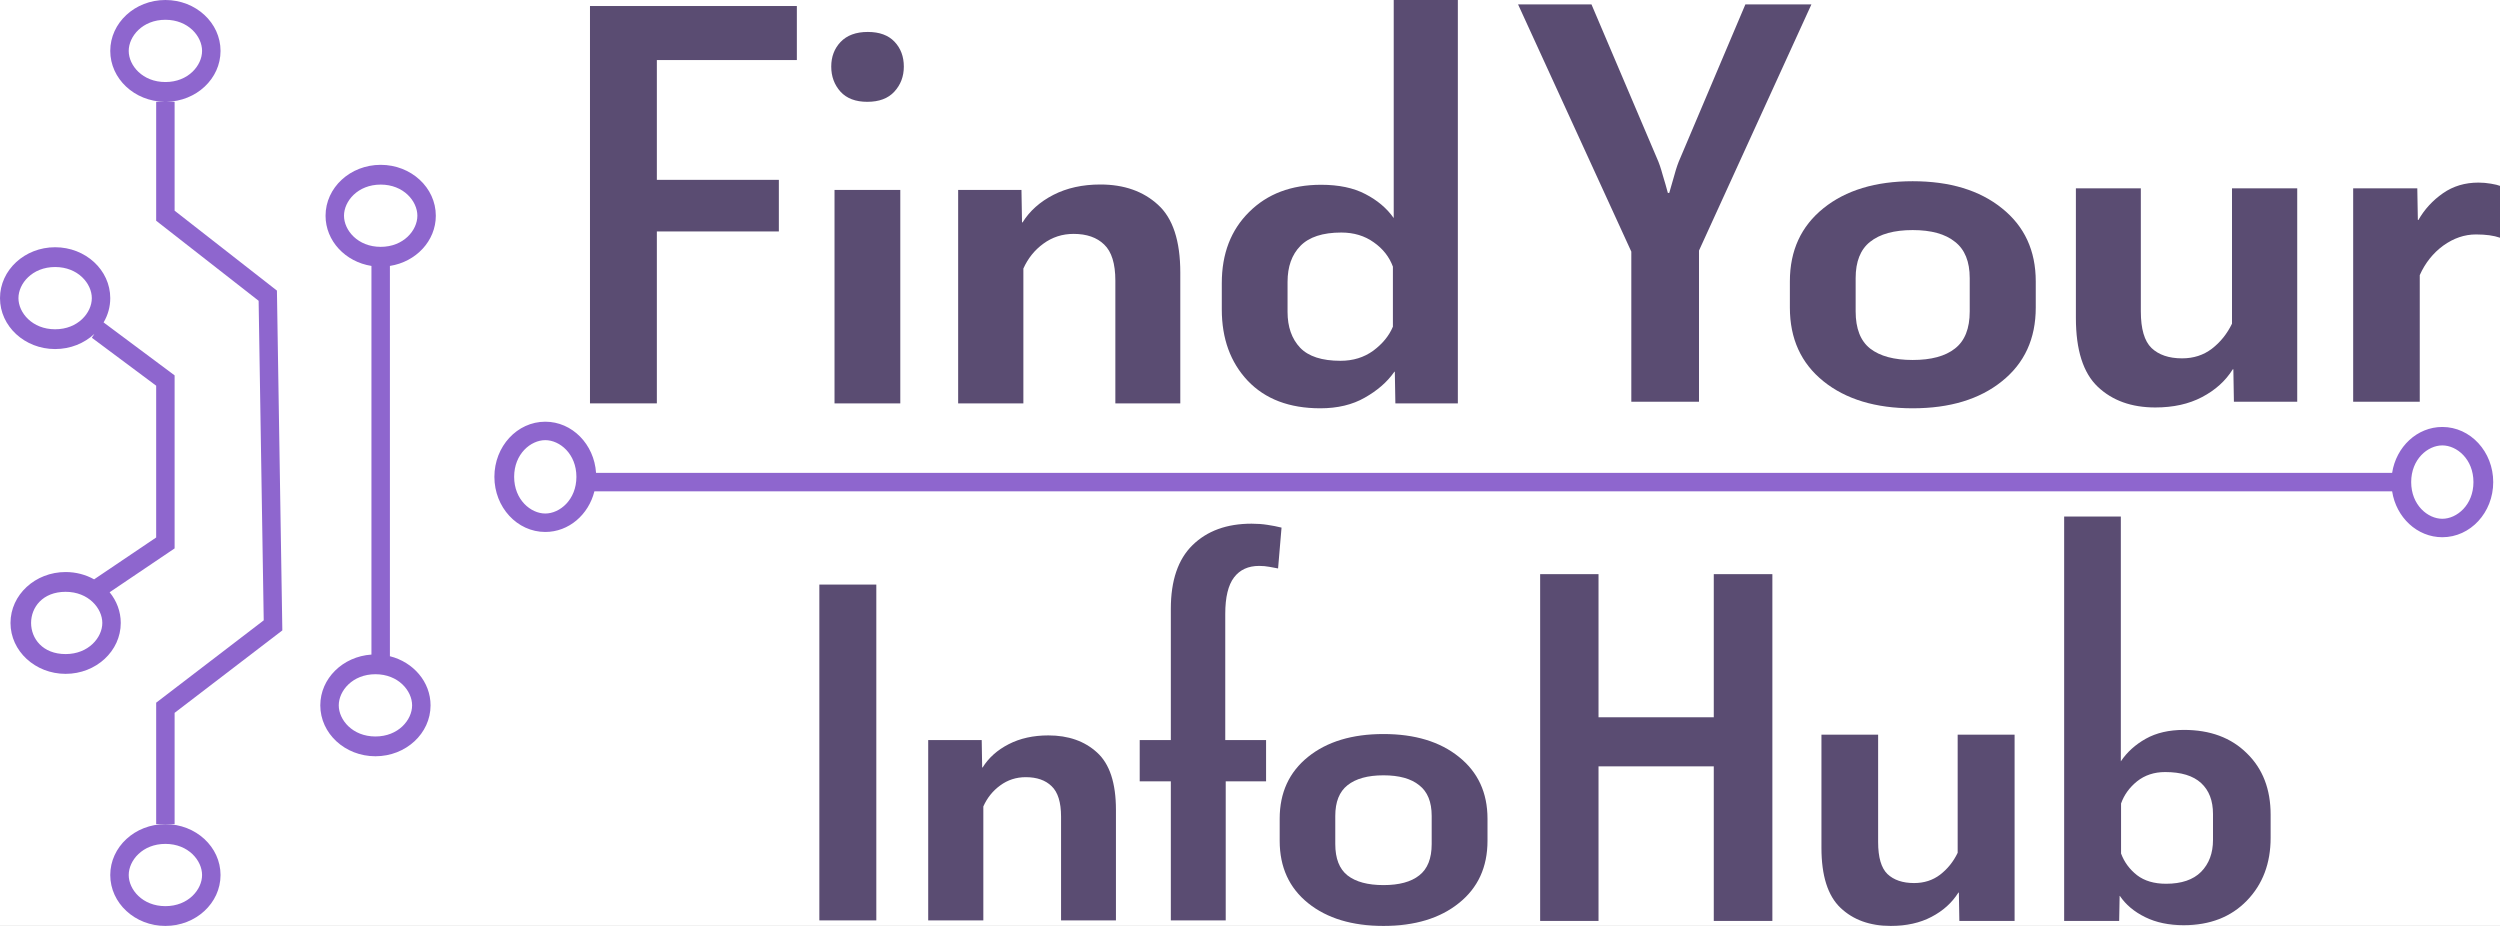
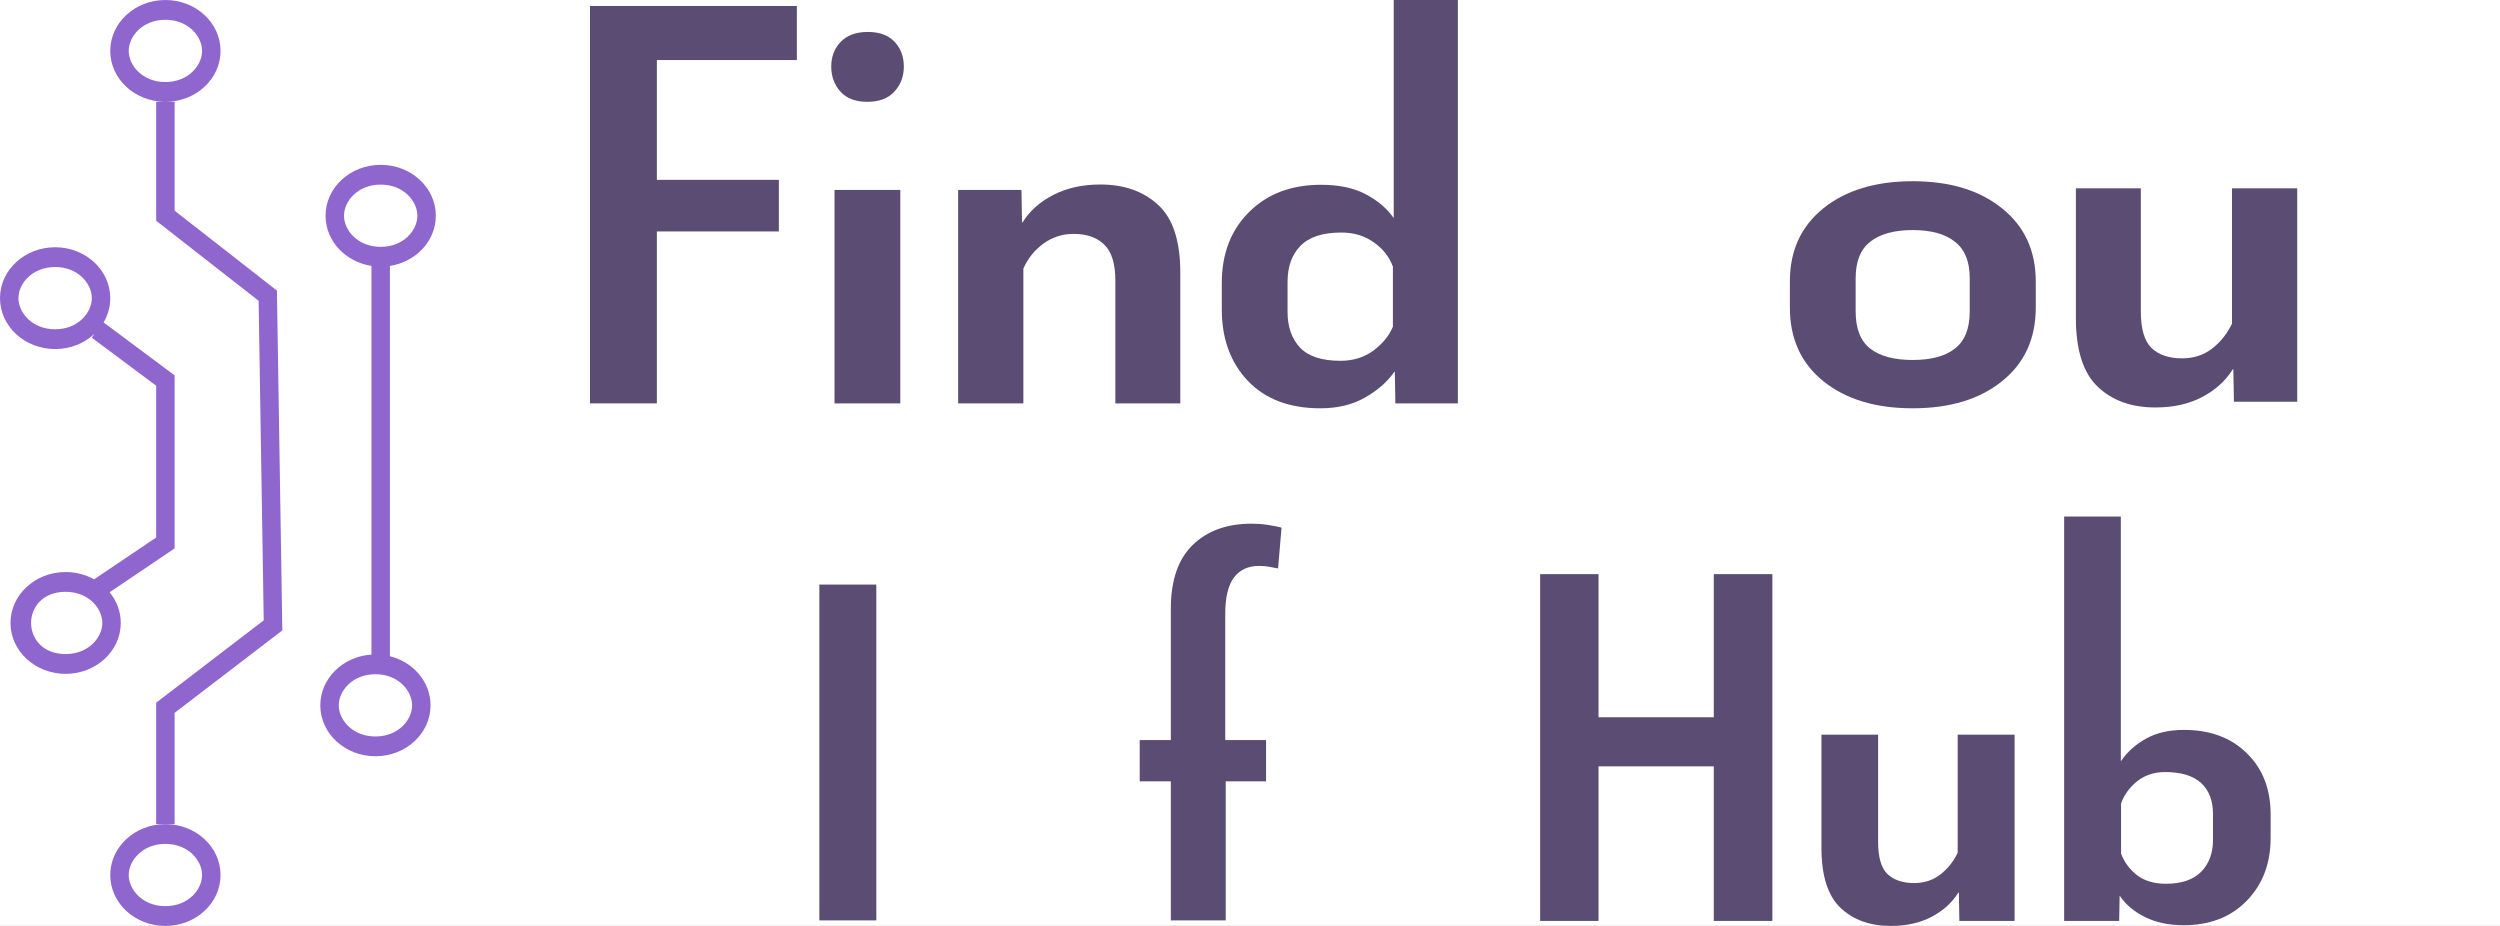
<svg xmlns="http://www.w3.org/2000/svg" width="135" height="50" viewBox="0 0 135 50" fill="none">
  <rect x="0" y="0" width="135" height="50" fill="#333333" stroke="none" />
  <g clip-path="url(#clip0_3_46)">
    <rect width="135" height="50" fill="white" />
    <path fill-rule="evenodd" clip-rule="evenodd" d="M20.058 14.36C18.651 14.14 17.58 13.011 17.58 11.649C17.58 10.131 18.913 8.901 20.557 8.901C22.201 8.901 23.534 10.131 23.534 11.649C23.534 13.011 22.462 14.141 21.055 14.36L21.055 35.436C22.32 35.753 23.25 36.821 23.25 38.089C23.25 39.607 21.918 40.838 20.273 40.838C18.629 40.838 17.296 39.607 17.296 38.089C17.296 36.638 18.514 35.449 20.058 35.347L20.058 14.36ZM18.576 11.649C18.576 12.434 19.319 13.33 20.557 13.33C21.795 13.33 22.538 12.434 22.538 11.649C22.538 10.864 21.795 9.968 20.557 9.968C19.319 9.968 18.576 10.864 18.576 11.649ZM20.273 39.77C19.035 39.77 18.293 38.874 18.293 38.089C18.293 37.304 19.035 36.408 20.273 36.408C21.512 36.408 22.254 37.304 22.254 38.089C22.254 38.874 21.512 39.77 20.273 39.77Z" fill="#8E66CE" />
    <path fill-rule="evenodd" clip-rule="evenodd" d="M8.931 50C7.287 50 5.954 48.769 5.954 47.251C5.954 45.733 7.287 44.503 8.931 44.503C10.576 44.503 11.909 45.733 11.909 47.251C11.909 48.769 10.576 50 8.931 50ZM8.931 48.932C7.693 48.932 6.951 48.036 6.951 47.251C6.951 46.467 7.693 45.57 8.931 45.57C10.17 45.57 10.912 46.467 10.912 47.251C10.912 48.036 10.17 48.932 8.931 48.932Z" fill="#8E66CE" />
    <path fill-rule="evenodd" clip-rule="evenodd" d="M0.567 33.639C0.567 35.157 1.9 36.388 3.544 36.388C5.188 36.388 6.521 35.157 6.521 33.639C6.521 33.017 6.297 32.443 5.92 31.982L9.429 29.614L9.429 20.27L5.594 17.411C5.824 17.021 5.954 16.575 5.954 16.1C5.954 14.582 4.621 13.351 2.977 13.351C1.333 13.351 -0 14.582 -0 16.1C-0 17.618 1.333 18.849 2.977 18.849C3.806 18.849 4.555 18.536 5.095 18.031L4.96 18.239L8.433 20.828L8.433 29.024L5.082 31.285C4.633 31.034 4.107 30.89 3.544 30.89C1.9 30.89 0.567 32.121 0.567 33.639ZM3.544 35.32C4.782 35.32 5.525 34.424 5.525 33.639C5.525 32.854 4.782 31.958 3.544 31.958C1.057 31.958 1.057 35.32 3.544 35.32ZM2.977 17.781C1.739 17.781 0.996 16.885 0.996 16.1C0.996 15.315 1.739 14.419 2.977 14.419C4.215 14.419 4.958 15.315 4.958 16.1C4.958 16.885 4.215 17.781 2.977 17.781Z" fill="#8E66CE" />
    <path fill-rule="evenodd" clip-rule="evenodd" d="M8.881 5.497C7.26 5.472 5.954 4.251 5.954 2.749C5.954 1.231 7.287 -7.10173e-07 8.931 -6.383e-07C10.576 -5.66427e-07 11.909 1.231 11.909 2.749C11.909 4.251 10.603 5.472 8.982 5.497L9.429 5.497L9.429 11.377L14.954 15.693L15.246 34.041L9.429 38.494L9.429 44.502L8.433 44.502L8.433 37.945L14.241 33.498L13.966 16.243L8.433 11.92L8.433 5.497L8.881 5.497ZM6.951 2.749C6.951 3.533 7.693 4.43 8.931 4.43C10.17 4.43 10.912 3.533 10.912 2.749C10.912 1.964 10.17 1.068 8.931 1.068C7.693 1.068 6.951 1.964 6.951 2.749Z" fill="#8E66CE" />
-     <path fill-rule="evenodd" clip-rule="evenodd" d="M129.175 25.534C129.394 24.127 130.524 23.056 131.885 23.056C133.403 23.056 134.634 24.389 134.634 26.033C134.634 27.677 133.403 29.01 131.885 29.01C130.524 29.01 129.393 27.938 129.175 26.531L32.098 26.531C31.781 27.796 30.714 28.726 29.445 28.726C27.927 28.726 26.697 27.393 26.697 25.749C26.697 24.105 27.927 22.772 29.445 22.772C30.897 22.772 32.085 23.99 32.187 25.534L129.175 25.534ZM131.885 24.052C131.1 24.052 130.204 24.794 130.204 26.033C130.204 27.271 131.1 28.014 131.885 28.014C132.67 28.014 133.566 27.271 133.566 26.033C133.566 24.794 132.67 24.052 131.885 24.052ZM27.764 25.749C27.764 24.511 28.661 23.768 29.445 23.768C30.23 23.768 31.126 24.511 31.126 25.749C31.126 26.987 30.23 27.73 29.445 27.73C28.661 27.73 27.764 26.987 27.764 25.749Z" fill="#8E66CE" />
    <path d="M44.245 49.701V31.567H47.321V49.701H44.245Z" fill="#5A4C72" />
-     <path d="M50.123 49.701V39.962H53.012L53.037 41.444H53.062C53.386 40.921 53.855 40.501 54.47 40.186C55.084 39.87 55.798 39.712 56.612 39.712C57.691 39.712 58.567 40.02 59.24 40.634C59.92 41.249 60.261 42.282 60.261 43.735V49.701H57.297V44.096C57.297 43.324 57.127 42.776 56.786 42.453C56.454 42.129 55.989 41.967 55.391 41.967C54.876 41.967 54.416 42.116 54.009 42.415C53.61 42.706 53.307 43.084 53.1 43.548V49.701H50.123Z" fill="#5A4C72" />
    <path d="M63.225 49.701V32.875C63.225 31.347 63.615 30.202 64.396 29.438C65.184 28.666 66.247 28.279 67.584 28.279C67.891 28.279 68.178 28.3 68.443 28.342C68.717 28.383 68.971 28.433 69.203 28.491L69.016 30.696C68.875 30.671 68.717 30.642 68.543 30.608C68.368 30.575 68.186 30.559 67.995 30.559C67.405 30.559 66.953 30.766 66.637 31.181C66.322 31.596 66.164 32.252 66.164 33.149V40.609L66.189 40.759V49.701H63.225ZM61.544 42.191V39.962H68.368V42.191H61.544Z" fill="#5A4C72" />
-     <path d="M69.103 45.404V44.209C69.103 42.805 69.614 41.693 70.635 40.871C71.656 40.049 73.014 39.638 74.708 39.638C76.401 39.638 77.759 40.049 78.78 40.871C79.81 41.693 80.325 42.805 80.325 44.209V45.404C80.325 46.824 79.81 47.945 78.78 48.767C77.759 49.589 76.401 50 74.708 50C73.014 50 71.656 49.589 70.635 48.767C69.614 47.945 69.103 46.824 69.103 45.404ZM72.105 44.059V45.578C72.105 46.359 72.325 46.924 72.765 47.272C73.213 47.621 73.861 47.795 74.708 47.795C75.555 47.795 76.198 47.621 76.638 47.272C77.087 46.924 77.311 46.359 77.311 45.578V44.059C77.311 43.303 77.087 42.751 76.638 42.403C76.198 42.046 75.555 41.867 74.708 41.867C73.861 41.867 73.213 42.046 72.765 42.403C72.325 42.751 72.105 43.303 72.105 44.059Z" fill="#5A4C72" />
    <path d="M83.168 49.73V31.004H86.32V38.733H92.544V31.004H95.708V49.73H92.544V41.383H86.32V49.73H83.168Z" fill="#5A4C72" />
    <path d="M98.358 45.781V39.672H101.419V45.473C101.419 46.296 101.586 46.87 101.92 47.196C102.263 47.522 102.744 47.685 103.361 47.685C103.901 47.685 104.368 47.535 104.763 47.235C105.166 46.926 105.483 46.532 105.714 46.051V39.672H108.788V49.73H105.805L105.779 48.199H105.753C105.41 48.748 104.926 49.185 104.3 49.511C103.682 49.837 102.949 50 102.1 50C100.977 50 100.073 49.674 99.387 49.022C98.701 48.371 98.358 47.29 98.358 45.781Z" fill="#5A4C72" />
    <path d="M111.464 49.73V27.891H114.525V41.113C114.859 40.615 115.309 40.208 115.875 39.891C116.441 39.574 117.127 39.415 117.933 39.415C119.348 39.415 120.479 39.835 121.328 40.675C122.186 41.507 122.614 42.613 122.614 43.994V45.241C122.614 46.622 122.186 47.753 121.328 48.637C120.471 49.52 119.335 49.961 117.92 49.961C117.123 49.961 116.428 49.816 115.836 49.524C115.245 49.233 114.79 48.851 114.473 48.379H114.46L114.435 49.73H111.464ZM114.537 46.09C114.709 46.553 114.996 46.943 115.399 47.26C115.802 47.569 116.325 47.723 116.968 47.723C117.8 47.723 118.43 47.509 118.859 47.08C119.288 46.643 119.502 46.069 119.502 45.357V43.955C119.502 43.235 119.288 42.677 118.859 42.283C118.43 41.889 117.783 41.691 116.917 41.691C116.325 41.691 115.819 41.859 115.399 42.193C114.988 42.527 114.7 42.926 114.537 43.389V46.09Z" fill="#5A4C72" />
    <path d="M31.859 21.782V0.325H43.03V3.243H35.47V9.712H42.058V12.498H35.47V21.782H31.859Z" fill="#5A4C72" />
    <path d="M45.064 21.782V10.258H48.616V21.782H45.064ZM44.887 3.596C44.887 3.066 45.054 2.624 45.388 2.27C45.732 1.907 46.223 1.725 46.862 1.725C47.491 1.725 47.972 1.902 48.306 2.255C48.64 2.609 48.807 3.056 48.807 3.596C48.807 4.127 48.636 4.579 48.292 4.952C47.958 5.316 47.471 5.498 46.833 5.498C46.204 5.498 45.722 5.316 45.388 4.952C45.054 4.579 44.887 4.127 44.887 3.596Z" fill="#5A4C72" />
    <path d="M51.74 21.782V10.258H55.159L55.189 12.011H55.218C55.601 11.393 56.157 10.896 56.883 10.523C57.611 10.15 58.456 9.963 59.418 9.963C60.696 9.963 61.732 10.326 62.528 11.054C63.334 11.781 63.736 13.004 63.736 14.723V21.782H60.229V15.151C60.229 14.237 60.028 13.588 59.625 13.205C59.232 12.822 58.681 12.63 57.974 12.63C57.365 12.63 56.82 12.807 56.338 13.161C55.867 13.505 55.508 13.952 55.262 14.502V21.782H51.74Z" fill="#5A4C72" />
    <path d="M65.977 16.713V15.283C65.977 13.701 66.468 12.424 67.45 11.451C68.433 10.469 69.73 9.978 71.341 9.978C72.294 9.978 73.09 10.145 73.728 10.479C74.377 10.813 74.888 11.245 75.261 11.776V-0.242H78.724V21.782H75.35L75.32 20.058L75.276 20.102C74.902 20.633 74.377 21.09 73.699 21.473C73.031 21.856 72.23 22.048 71.297 22.048C69.626 22.048 68.32 21.552 67.376 20.559C66.443 19.567 65.977 18.285 65.977 16.713ZM69.528 16.845C69.528 17.651 69.754 18.295 70.206 18.776C70.658 19.248 71.385 19.483 72.387 19.483C73.065 19.483 73.655 19.302 74.156 18.938C74.657 18.565 75.01 18.133 75.217 17.641V14.399C75.02 13.868 74.677 13.431 74.185 13.087C73.694 12.734 73.109 12.557 72.431 12.557C71.429 12.557 70.692 12.797 70.221 13.279C69.759 13.751 69.528 14.399 69.528 15.224V16.845Z" fill="#5A4C72" />
-     <path d="M88.091 21.694V13.588L81.975 0.236H85.939L89.476 8.548C89.584 8.784 89.687 9.084 89.785 9.447C89.894 9.801 89.987 10.125 90.065 10.42H90.139C90.228 10.125 90.321 9.801 90.419 9.447C90.517 9.084 90.621 8.784 90.729 8.548L94.251 0.236H97.817L91.746 13.53V21.694H88.091Z" fill="#5A4C72" />
    <path d="M96.653 16.61V15.195C96.653 13.534 97.257 12.218 98.466 11.245C99.674 10.273 101.281 9.786 103.285 9.786C105.289 9.786 106.896 10.273 108.104 11.245C109.322 12.218 109.931 13.534 109.931 15.195V16.61C109.931 18.29 109.322 19.616 108.104 20.589C106.896 21.561 105.289 22.048 103.285 22.048C101.281 22.048 99.674 21.561 98.466 20.589C97.257 19.616 96.653 18.29 96.653 16.61ZM100.205 15.018V16.816C100.205 17.739 100.465 18.408 100.986 18.82C101.516 19.233 102.283 19.439 103.285 19.439C104.287 19.439 105.048 19.233 105.569 18.82C106.1 18.408 106.365 17.739 106.365 16.816V15.018C106.365 14.124 106.1 13.47 105.569 13.058C105.048 12.635 104.287 12.424 103.285 12.424C102.283 12.424 101.516 12.635 100.986 13.058C100.465 13.47 100.205 14.124 100.205 15.018Z" fill="#5A4C72" />
    <path d="M112.098 17.17V10.169H115.605V16.816C115.605 17.759 115.797 18.417 116.18 18.791C116.573 19.164 117.123 19.351 117.831 19.351C118.45 19.351 118.985 19.179 119.437 18.835C119.899 18.481 120.262 18.029 120.528 17.479V10.169H124.05V21.694H120.631L120.601 19.94H120.572C120.179 20.569 119.624 21.07 118.907 21.444C118.199 21.817 117.359 22.003 116.386 22.003C115.099 22.003 114.063 21.63 113.277 20.883C112.491 20.137 112.098 18.899 112.098 17.17Z" fill="#5A4C72" />
-     <path d="M127.071 21.694V10.169H130.534L130.564 11.879H130.593C130.927 11.299 131.369 10.818 131.92 10.435C132.47 10.051 133.109 9.86 133.836 9.86C134.062 9.86 134.288 9.88 134.513 9.919C134.739 9.958 134.902 9.997 135 10.037V12.837C134.833 12.778 134.641 12.734 134.425 12.704C134.209 12.675 133.968 12.66 133.703 12.66C133.084 12.66 132.494 12.861 131.934 13.264C131.384 13.667 130.962 14.198 130.667 14.856V21.694H127.071Z" fill="#5A4C72" />
  </g>
  <defs>
    <clipPath id="clip0_3_46">
      <rect width="135" height="50" fill="white" />
    </clipPath>
  </defs>
</svg>